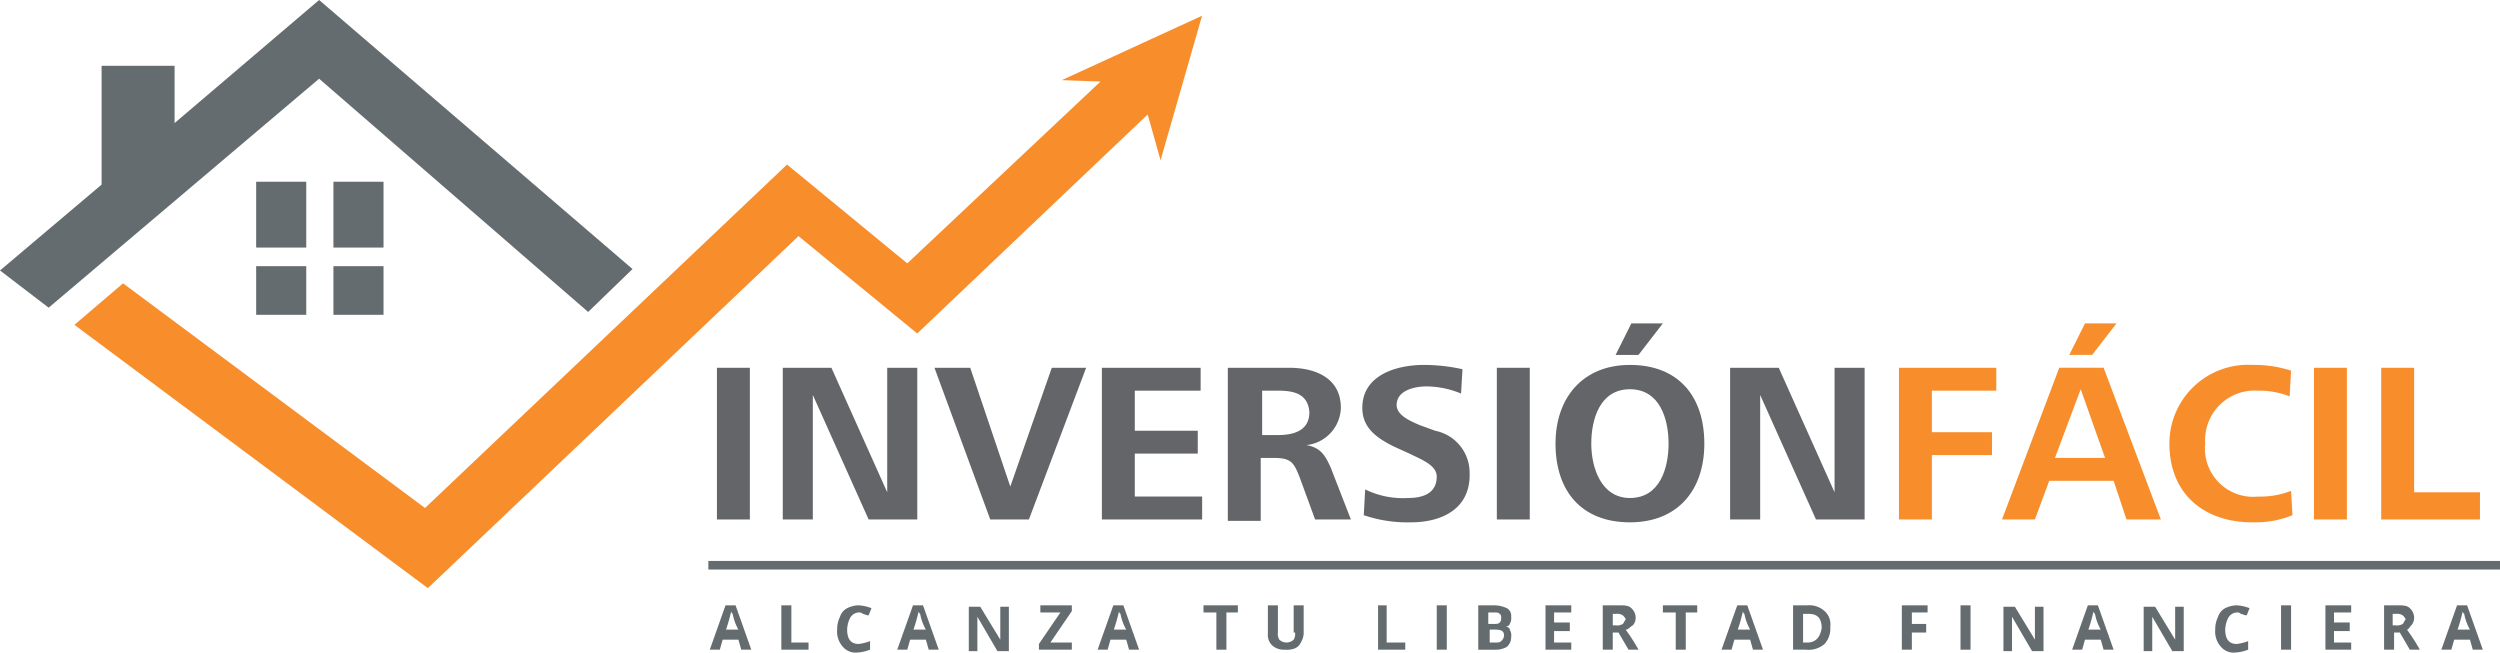
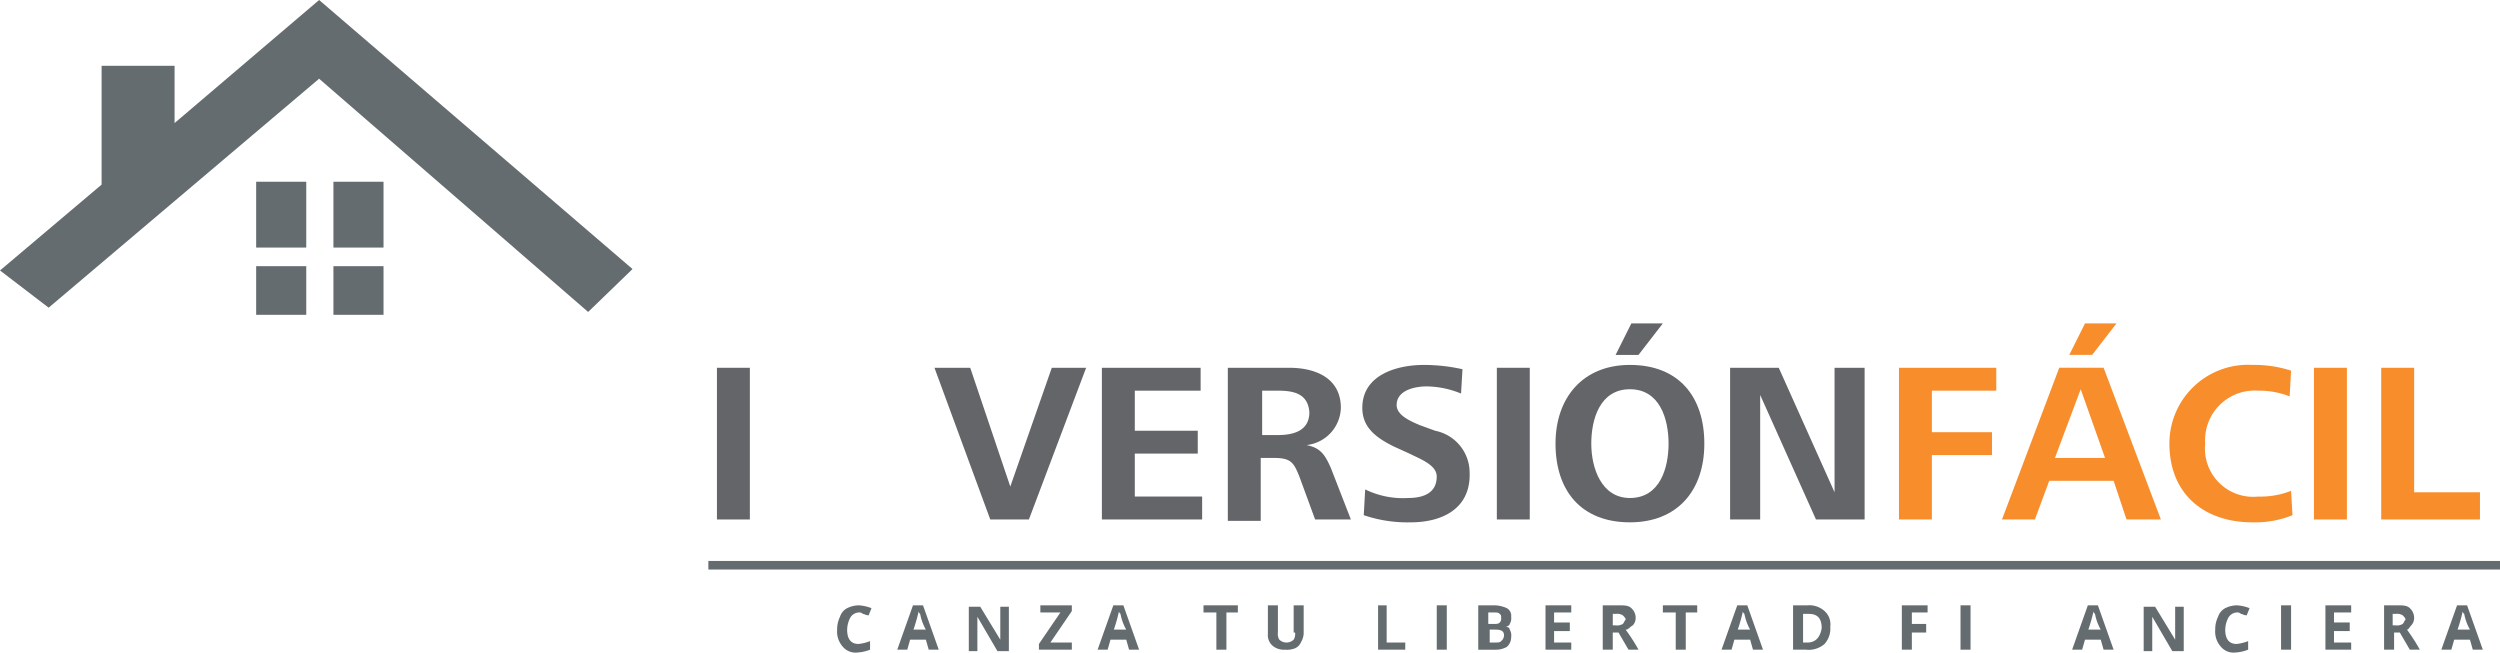
<svg xmlns="http://www.w3.org/2000/svg" id="Grupo_1780" data-name="Grupo 1780" width="147.125" height="38.402" viewBox="0 0 147.125 38.402">
  <g id="Grupo_14" data-name="Grupo 14" transform="translate(42.192 19.033)">
    <path id="Trazado_41" data-name="Trazado 41" d="M50.1,34.627V25.7h1.937v8.927H50.1Z" transform="translate(-50.1 -23.089)" fill="#646569" />
-     <path id="Trazado_42" data-name="Trazado 42" d="M59.753,34.627,56.469,27.3v7.327H54.7V25.7h2.863l3.284,7.327V25.7h1.769v8.927H59.753Z" transform="translate(-50.826 -23.089)" fill="#646569" />
    <path id="Trazado_43" data-name="Trazado 43" d="M70.858,34.627H68.584L65.3,25.7h2.105l2.358,6.99,2.442-6.99h2.021Z" transform="translate(-52.499 -23.089)" fill="#646569" />
    <path id="Trazado_44" data-name="Trazado 44" d="M77,34.627V25.7h5.811v1.347H78.937v2.358h3.705v1.347H78.937v2.526H82.9v1.347Z" transform="translate(-54.346 -23.089)" fill="#646569" />
    <path id="Trazado_45" data-name="Trazado 45" d="M90.937,34.627,90.011,32.1c-.337-.842-.505-1.095-1.516-1.095h-.758v3.705H85.8V25.7h3.621c1.516,0,3.032.59,3.032,2.358a2.266,2.266,0,0,1-2.021,2.19c.842.168,1.095.59,1.432,1.347l1.179,3.032Zm-2.19-7.579h-.926v2.611h.926c.926,0,1.853-.253,1.853-1.347C90.516,27.216,89.674,27.047,88.748,27.047Z" transform="translate(-55.735 -23.089)" fill="#646569" />
    <path id="Trazado_46" data-name="Trazado 46" d="M98.063,34.764a7.968,7.968,0,0,1-2.779-.421l.084-1.516a5.043,5.043,0,0,0,2.526.505c.842,0,1.684-.253,1.684-1.263,0-.674-.926-1.011-1.6-1.347l-.926-.421c-1.011-.505-1.853-1.095-1.853-2.274,0-1.937,2.021-2.526,3.621-2.526a10.453,10.453,0,0,1,2.274.253l-.084,1.432a5.42,5.42,0,0,0-2.021-.421c-.758,0-1.769.253-1.769,1.095,0,.59.758.926,1.347,1.179l.926.337a2.516,2.516,0,0,1,2.021,2.442C101.6,34.006,99.832,34.764,98.063,34.764Z" transform="translate(-57.219 -23.058)" fill="#646569" />
    <path id="Trazado_47" data-name="Trazado 47" d="M104.6,34.627V25.7h1.937v8.927H104.6Z" transform="translate(-58.703 -23.089)" fill="#646569" />
    <path id="Trazado_48" data-name="Trazado 48" d="M113.079,34.306c-2.863,0-4.379-1.853-4.379-4.632,0-2.695,1.6-4.632,4.379-4.632,2.863,0,4.379,1.853,4.379,4.632S115.858,34.306,113.079,34.306Zm0-7.832c-1.769,0-2.274,1.769-2.274,3.2s.59,3.2,2.274,3.2c1.769,0,2.274-1.769,2.274-3.2S114.848,26.474,113.079,26.474Zm.505-2.021h-1.347l.926-1.853h1.853Z" transform="translate(-59.35 -22.6)" fill="#646569" />
    <path id="Trazado_49" data-name="Trazado 49" d="M125.953,34.627,122.669,27.3v7.327H120.9V25.7h2.863l3.284,7.327V25.7h1.769v8.927h-2.863Z" transform="translate(-61.275 -23.089)" fill="#646569" />
    <path id="Trazado_50" data-name="Trazado 50" d="M134.637,27.047V29.49h3.537v1.347h-3.537v3.79H132.7V25.7h5.727v1.347Z" transform="translate(-63.138 -23.089)" fill="#f88d2b" />
    <path id="Trazado_51" data-name="Trazado 51" d="M147.227,34.137l-.758-2.274h-3.79l-.842,2.274H139.9l3.369-8.927h2.611l3.369,8.927Zm-2.695-7.664-1.516,4.042h2.948Zm.674-2.021h-1.347l.926-1.853h1.853Z" transform="translate(-64.274 -22.6)" fill="#f88d2b" />
    <path id="Trazado_52" data-name="Trazado 52" d="M156.484,34.764c-2.863,0-4.885-1.684-4.885-4.632a4.628,4.628,0,0,1,4.885-4.632,7.093,7.093,0,0,1,2.274.337l-.084,1.516a4.8,4.8,0,0,0-1.853-.337,2.918,2.918,0,0,0-3.116,3.116,2.837,2.837,0,0,0,3.116,3.116,4.941,4.941,0,0,0,1.937-.337l.084,1.432A5.828,5.828,0,0,1,156.484,34.764Z" transform="translate(-66.121 -23.058)" fill="#f88d2b" />
    <path id="Trazado_53" data-name="Trazado 53" d="M161.7,34.627V25.7h1.937v8.927H161.7Z" transform="translate(-67.715 -23.089)" fill="#f88d2b" />
    <path id="Trazado_54" data-name="Trazado 54" d="M166.4,34.627V25.7h1.937v7.327h3.874v1.6H166.4Z" transform="translate(-68.457 -23.089)" fill="#f88d2b" />
  </g>
-   <path id="Trazado_55" data-name="Trazado 55" d="M71.562,1.1,63.309,4.89l2.274.084-11.369,10.7L47.139,9.858,25.833,30.07,8.063,16.848,5.2,19.29,26,34.786,47.813,14.069,54.8,19.8,68.362,6.911l.758,2.695Z" transform="translate(-0.821 -0.174)" fill="#f88d2b" />
  <g id="Grupo_15" data-name="Grupo 15" transform="translate(41.687 33.012)">
    <rect id="Rectángulo_173" data-name="Rectángulo 173" width="105.438" height="0.505" fill="#656c6f" />
-     <path id="Trazado_56" data-name="Trazado 56" d="M50.526,42.3,49.6,44.911h.59l.168-.59h.926l.168.59h.59L51.116,42.3Zm0,1.516a10.017,10.017,0,0,0,.337-1.179c0,.084,0,.084.084.168a3.02,3.02,0,0,0,.337.926h-.758Z" transform="translate(-49.516 -39.689)" fill="#656c6f" />
-     <path id="Trazado_57" data-name="Trazado 57" d="M55.19,42.3H54.6v2.611h1.6V44.49H55.19Z" transform="translate(-50.305 -39.689)" fill="#656c6f" />
    <path id="Trazado_58" data-name="Trazado 58" d="M59.763,42.721a.309.309,0,0,1,.253.084c.084,0,.168.084.337.084l.168-.421a2.459,2.459,0,0,0-.758-.168,1.587,1.587,0,0,0-.674.168.862.862,0,0,0-.421.505,1.682,1.682,0,0,0-.168.758,1.342,1.342,0,0,0,.337,1.011.976.976,0,0,0,.842.337,2.459,2.459,0,0,0,.758-.168v-.505a2.6,2.6,0,0,1-.674.168c-.421,0-.674-.253-.674-.842a1.587,1.587,0,0,1,.168-.674A.609.609,0,0,1,59.763,42.721Z" transform="translate(-50.921 -39.689)" fill="#656c6f" />
    <path id="Trazado_59" data-name="Trazado 59" d="M63.626,42.3,62.7,44.911h.59l.168-.59h.926l.168.59h.59L64.216,42.3Zm0,1.516a10.016,10.016,0,0,0,.337-1.179c0,.084,0,.084.084.168a3.02,3.02,0,0,0,.337.926h-.758Z" transform="translate(-51.584 -39.689)" fill="#656c6f" />
    <path id="Trazado_60" data-name="Trazado 60" d="M69.553,43.579v.758h0L68.374,42.4H67.7v2.611h.505V42.99h0l1.179,2.021h.674V42.4h-.505Z" transform="translate(-52.373 -39.705)" fill="#656c6f" />
    <path id="Trazado_61" data-name="Trazado 61" d="M74.537,42.637V42.3H72.684v.421h1.179L72.6,44.574v.337h1.937V44.49H73.274Z" transform="translate(-53.146 -39.689)" fill="#656c6f" />
    <path id="Trazado_62" data-name="Trazado 62" d="M77.626,42.3,76.7,44.911h.59l.168-.59h.926l.168.59h.59L78.216,42.3Zm0,1.516a10.019,10.019,0,0,0,.337-1.179c0,.084,0,.084.084.168a3.02,3.02,0,0,0,.337.926h-.758Z" transform="translate(-53.793 -39.689)" fill="#656c6f" />
    <path id="Trazado_63" data-name="Trazado 63" d="M84.1,42.721h.758v2.19h.59v-2.19h.674V42.3H84.1Z" transform="translate(-54.961 -39.689)" fill="#656c6f" />
    <path id="Trazado_64" data-name="Trazado 64" d="M90.2,43.9a.631.631,0,0,1-.084.421.611.611,0,0,1-.842,0,.631.631,0,0,1-.084-.421V42.3H88.6v1.684a.829.829,0,0,0,.253.674,1.029,1.029,0,0,0,.758.253,1.249,1.249,0,0,0,.59-.084.657.657,0,0,0,.337-.337,1.2,1.2,0,0,0,.168-.505V42.3h-.589v1.6Z" transform="translate(-55.672 -39.689)" fill="#656c6f" />
    <path id="Trazado_65" data-name="Trazado 65" d="M96.805,42.3H96.3v2.611h1.6V44.49H96.805Z" transform="translate(-56.887 -39.689)" fill="#656c6f" />
    <rect id="Rectángulo_174" data-name="Rectángulo 174" width="0.59" height="2.611" transform="translate(42.866 2.611)" fill="#656c6f" />
    <path id="Trazado_66" data-name="Trazado 66" d="M104.9,43.563h0c.084,0,.253-.084.253-.168a.631.631,0,0,0,.084-.421.509.509,0,0,0-.253-.505,1.812,1.812,0,0,0-.842-.168H103.3v2.611h1.011a1.3,1.3,0,0,0,.674-.168.765.765,0,0,0,.253-.59.631.631,0,0,0-.084-.421C105.153,43.647,105.069,43.563,104.9,43.563Zm-.926-.842h.253c.168,0,.253,0,.337.084s.084.084.084.253a.309.309,0,0,1-.084.253c-.084.084-.168.084-.337.084h-.337v-.674Zm.674,1.684c-.084.084-.168.084-.337.084h-.337v-.758h.337c.337,0,.505.084.505.337A.438.438,0,0,1,104.647,44.405Z" transform="translate(-57.992 -39.689)" fill="#656c6f" />
    <path id="Trazado_67" data-name="Trazado 67" d="M108,44.911h1.516V44.49h-1.011v-.674h.926v-.505h-.926v-.59h1.011V42.3H108Z" transform="translate(-58.734 -39.689)" fill="#656c6f" />
    <path id="Trazado_68" data-name="Trazado 68" d="M113.769,43.479a.643.643,0,0,0,.168-.421.765.765,0,0,0-.253-.59c-.168-.168-.421-.168-.758-.168H112v2.611h.589V43.9h.337l.59,1.011h.589a10.8,10.8,0,0,0-.758-1.179C113.516,43.732,113.6,43.563,113.769,43.479Zm-.589-.084a.631.631,0,0,1-.421.084h-.168v-.674h.168a.631.631,0,0,1,.421.084c.084.084.168.168.168.253C113.263,43.226,113.263,43.311,113.179,43.395Z" transform="translate(-59.365 -39.689)" fill="#656c6f" />
    <path id="Trazado_69" data-name="Trazado 69" d="M116.2,42.721h.758v2.19h.59v-2.19h.674V42.3H116.2Z" transform="translate(-60.028 -39.689)" fill="#656c6f" />
    <path id="Trazado_70" data-name="Trazado 70" d="M121.226,42.3l-.926,2.611h.589l.168-.59h.926l.168.59h.59l-.926-2.611Zm0,1.516a10.018,10.018,0,0,0,.337-1.179c0,.084,0,.084.084.168a3.019,3.019,0,0,0,.337.926h-.758Z" transform="translate(-60.675 -39.689)" fill="#656c6f" />
    <path id="Trazado_71" data-name="Trazado 71" d="M126.142,42.3H125.3v2.611h.758a1.429,1.429,0,0,0,1.095-.337,1.342,1.342,0,0,0,.337-1.011,1.049,1.049,0,0,0-.337-.926A1.342,1.342,0,0,0,126.142,42.3Zm0,2.19h-.253V42.805h.337c.505,0,.758.253.758.842C126.9,44.153,126.647,44.49,126.142,44.49Z" transform="translate(-61.465 -39.689)" fill="#656c6f" />
    <path id="Trazado_72" data-name="Trazado 72" d="M132.9,44.911h.59V43.9h.842v-.505h-.842v-.674h.926V42.3H132.9Z" transform="translate(-62.664 -39.689)" fill="#656c6f" />
    <rect id="Rectángulo_175" data-name="Rectángulo 175" width="0.59" height="2.611" transform="translate(73.689 2.611)" fill="#656c6f" />
-     <path id="Trazado_73" data-name="Trazado 73" d="M141.853,43.579v.758h0L140.674,42.4H140v2.611h.505V42.99h0l1.179,2.021h.674V42.4h-.505Z" transform="translate(-63.785 -39.705)" fill="#656c6f" />
    <path id="Trazado_74" data-name="Trazado 74" d="M145.726,42.3l-.926,2.611h.59l.168-.59h.926l.168.59h.59l-.926-2.611Zm0,1.516a10.015,10.015,0,0,0,.337-1.179c0,.084,0,.084.084.168a3.02,3.02,0,0,0,.337.926h-.758Z" transform="translate(-64.543 -39.689)" fill="#656c6f" />
    <path id="Trazado_75" data-name="Trazado 75" d="M151.653,43.579v.758h0L150.474,42.4H149.8v2.611h.505V42.99h0l1.179,2.021h.674V42.4h-.505Z" transform="translate(-65.332 -39.705)" fill="#656c6f" />
    <path id="Trazado_76" data-name="Trazado 76" d="M156.063,42.721a.309.309,0,0,1,.253.084c.084,0,.168.084.337.084l.168-.421a2.459,2.459,0,0,0-.758-.168,1.587,1.587,0,0,0-.674.168.863.863,0,0,0-.421.505,1.681,1.681,0,0,0-.168.758,1.342,1.342,0,0,0,.337,1.011.976.976,0,0,0,.842.337,2.459,2.459,0,0,0,.758-.168v-.505a2.6,2.6,0,0,1-.674.168c-.421,0-.674-.253-.674-.842a1.587,1.587,0,0,1,.168-.674A.609.609,0,0,1,156.063,42.721Z" transform="translate(-66.121 -39.689)" fill="#656c6f" />
    <rect id="Rectángulo_176" data-name="Rectángulo 176" width="0.59" height="2.611" transform="translate(92.553 2.611)" fill="#656c6f" />
    <path id="Trazado_77" data-name="Trazado 77" d="M162.5,44.911h1.516V44.49h-1.011v-.674h.926v-.505h-.926v-.59h1.011V42.3H162.5Z" transform="translate(-67.336 -39.689)" fill="#656c6f" />
    <path id="Trazado_78" data-name="Trazado 78" d="M168.2,43.479a.643.643,0,0,0,.168-.421.765.765,0,0,0-.253-.59c-.168-.168-.421-.168-.758-.168H166.6v2.611h.589V43.9h.337l.589,1.011h.59a10.814,10.814,0,0,0-.758-1.179C168.032,43.732,168.116,43.563,168.2,43.479Zm-.505-.084a.631.631,0,0,1-.421.084h-.168v-.674h.168a.631.631,0,0,1,.421.084c.084.084.168.168.168.253C167.779,43.226,167.779,43.311,167.695,43.395Z" transform="translate(-67.984 -39.689)" fill="#656c6f" />
    <path id="Trazado_79" data-name="Trazado 79" d="M171.526,42.3l-.926,2.611h.59l.168-.59h.926l.168.59h.59l-.926-2.611Zm0,1.516a10.018,10.018,0,0,0,.337-1.179c0,.084,0,.084.084.168a3.02,3.02,0,0,0,.337.926h-.758Z" transform="translate(-68.615 -39.689)" fill="#656c6f" />
  </g>
  <g id="Grupo_16" data-name="Grupo 16">
    <path id="Trazado_80" data-name="Trazado 80" d="M18.78,0,10.274,7.242V3.874H5.979v6.99L0,15.917l2.863,2.19L18.78,4.632,34.613,18.359l2.611-2.526Z" fill="#656c6f" />
    <rect id="Rectángulo_177" data-name="Rectángulo 177" width="2.948" height="3.874" transform="translate(19.622 10.695)" fill="#656c6f" />
    <rect id="Rectángulo_178" data-name="Rectángulo 178" width="2.948" height="2.863" transform="translate(19.622 15.664)" fill="#656c6f" />
    <rect id="Rectángulo_179" data-name="Rectángulo 179" width="2.948" height="3.874" transform="translate(15.075 10.695)" fill="#656c6f" />
    <rect id="Rectángulo_180" data-name="Rectángulo 180" width="2.948" height="2.863" transform="translate(15.075 15.664)" fill="#656c6f" />
  </g>
  <path id="Trazado_81" data-name="Trazado 81" d="M29.8,41" transform="translate(-4.704 -6.472)" fill="none" stroke="#981c24" stroke-miterlimit="10" stroke-width="0.043" />
</svg>